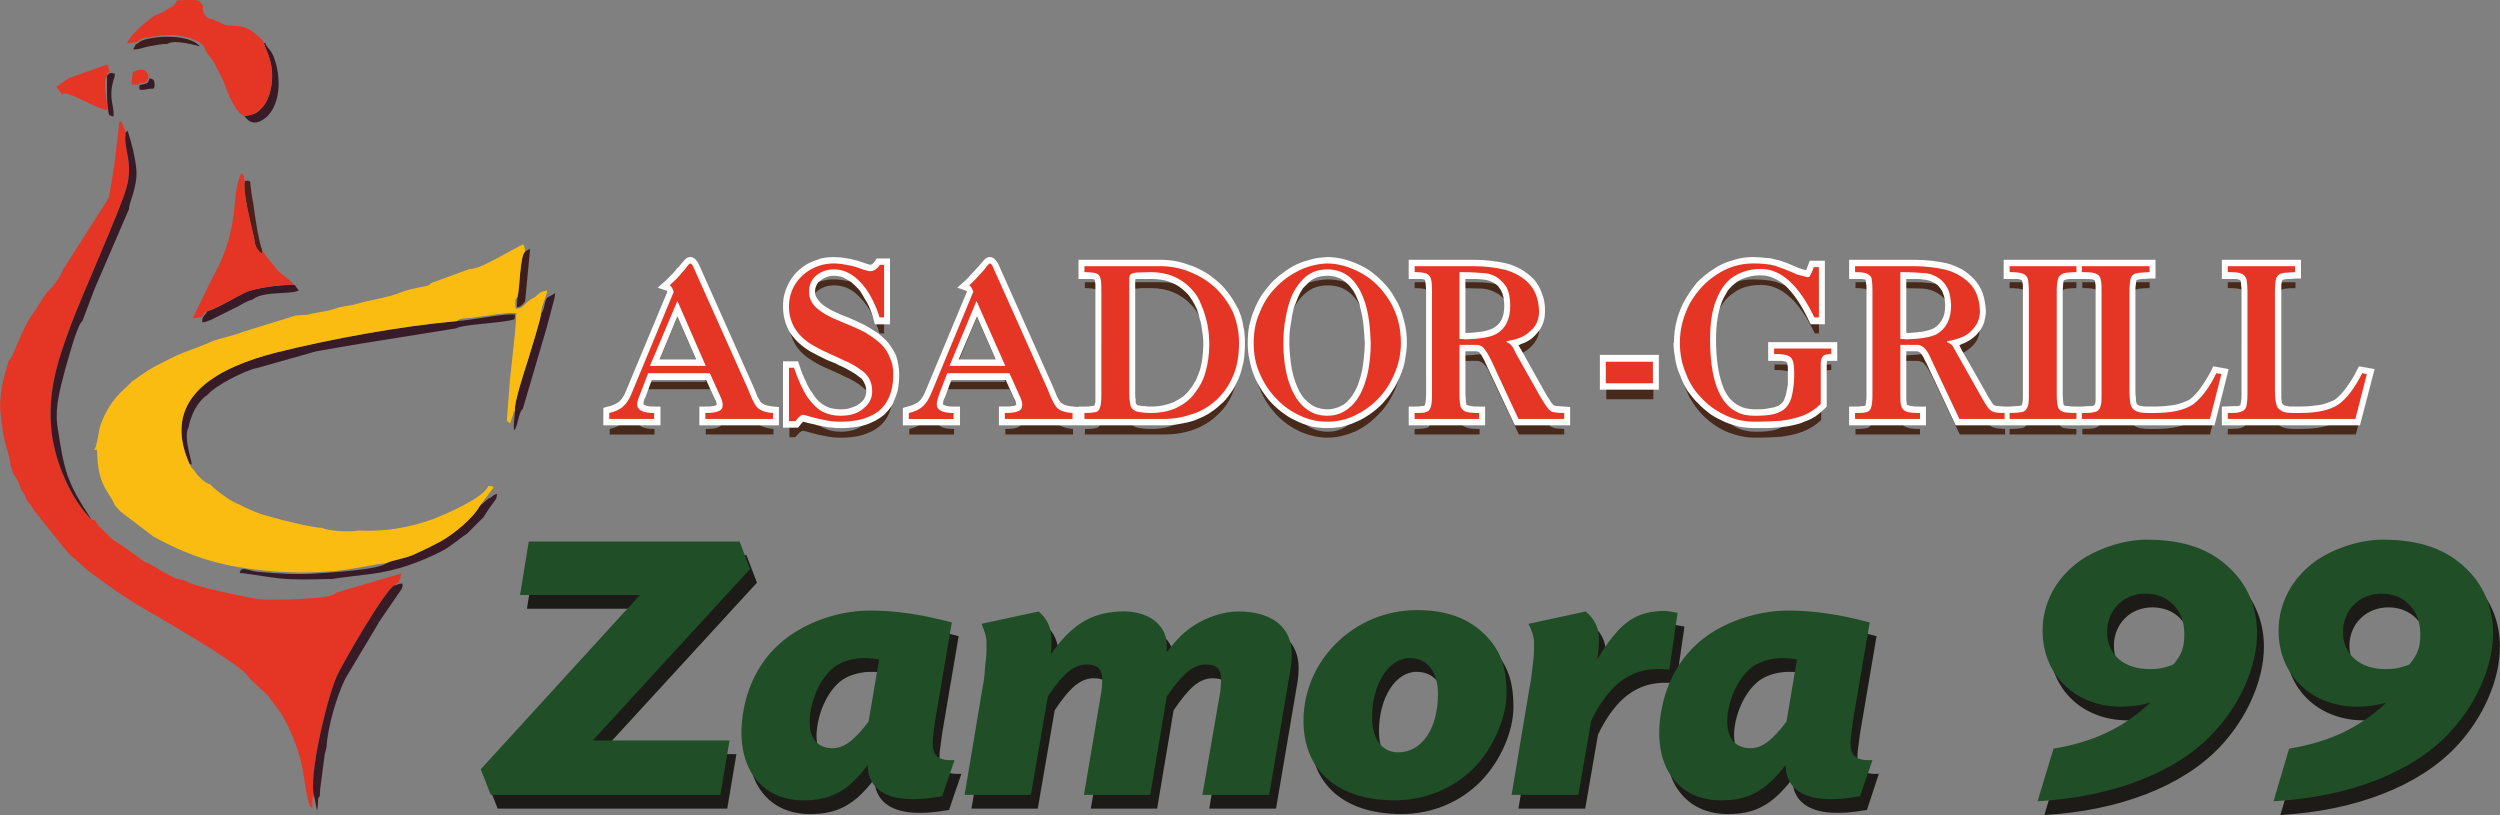
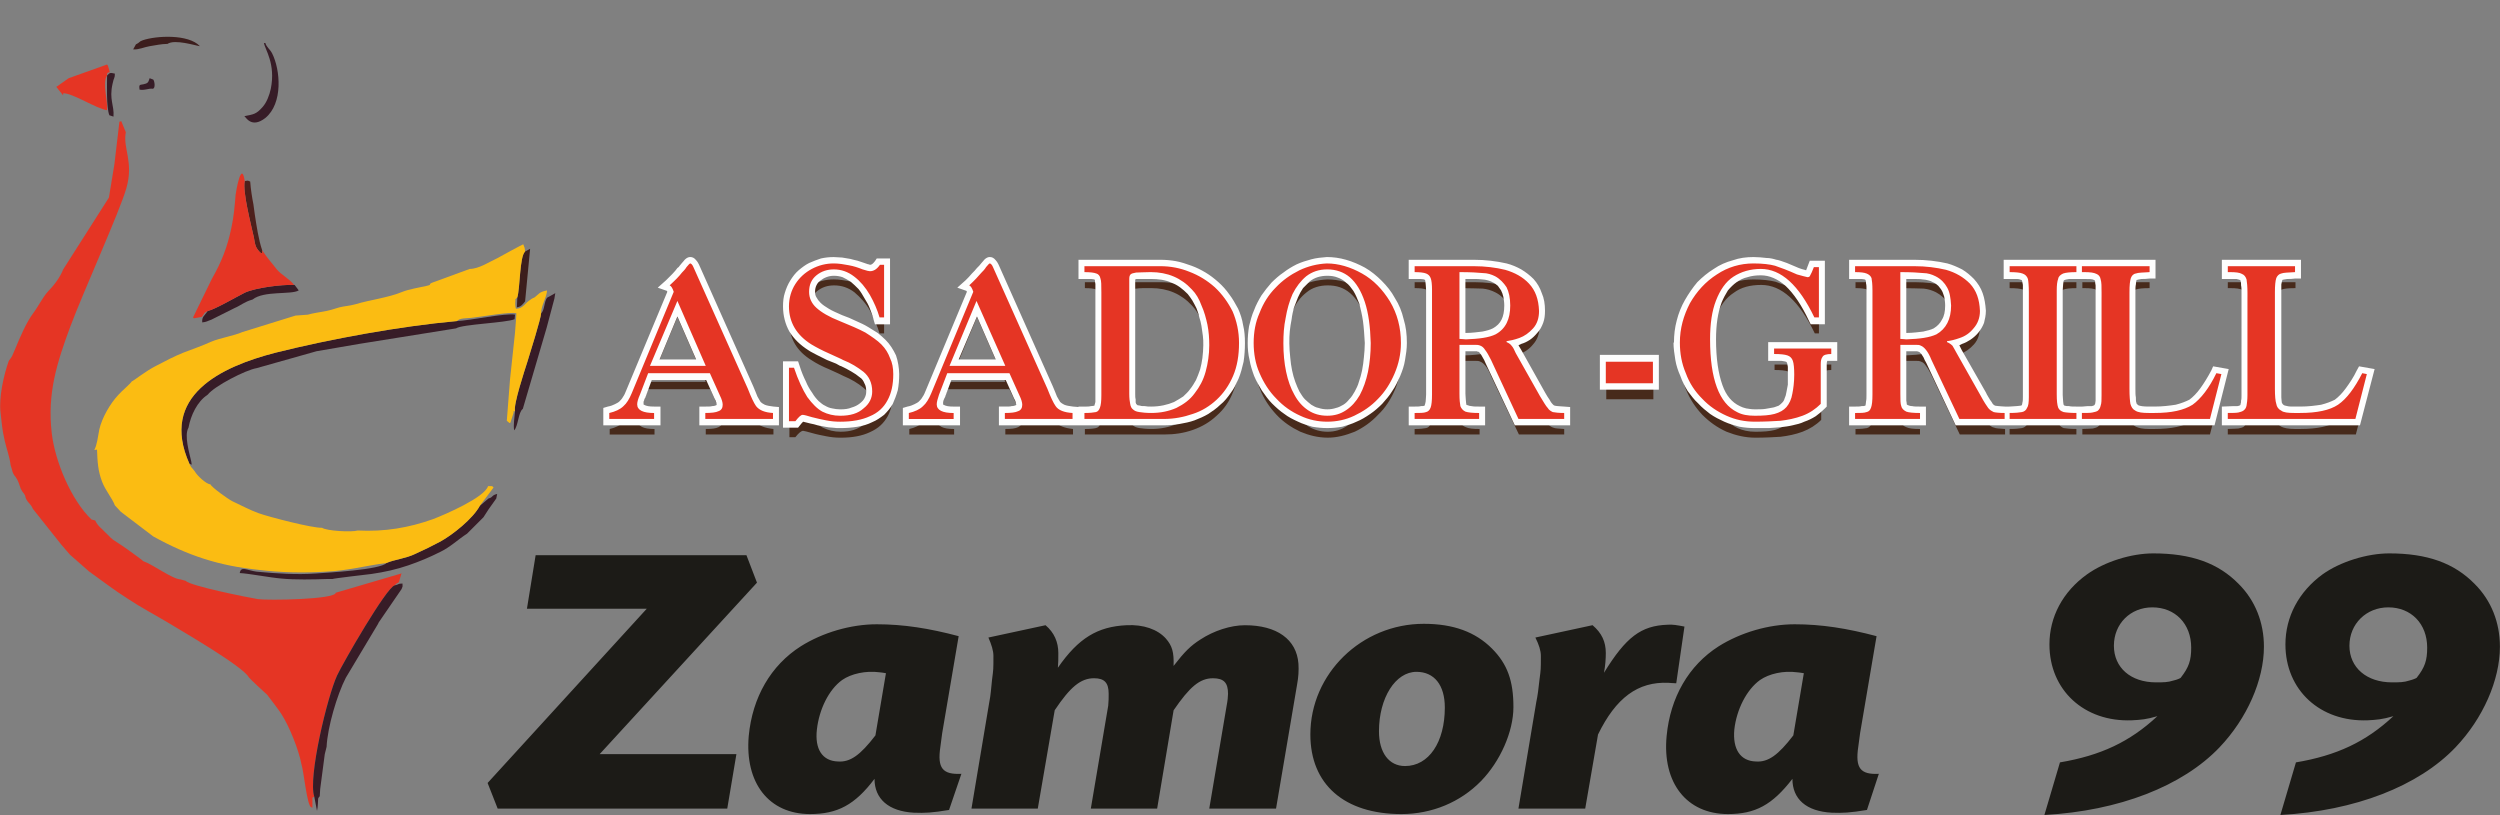
<svg xmlns="http://www.w3.org/2000/svg" version="1.1" id="Layer_1" x="0px" y="0px" width="176.629px" height="57.58px" viewBox="0 0 176.629 57.58" enable-background="new 0 0 176.629 57.58" xml:space="preserve">
  <rect x="0" y="0" width="176.629" height="57.58" fill="#808080" stroke="none" />
  <g id="Capa_x0020_1">
    <g id="_2467649120208">
      <path fill="#4D201C" d="M18.52,17.675c-0.259-0.775-0.388-1.68-0.518-2.521l-0.097-0.711c-0.097-0.484-0.193-1.099-0.227-1.616    c-0.226-0.097-0.161-0.064-0.388-0.032c-0.161,0.743,0.453,3.102,0.646,3.975c0.097,0.549,0.097,0.743,0.518,1.131    C18.552,17.804,18.52,18.03,18.52,17.675z" />
      <path fill="#3C1E1D" d="M37.099,21.293l0.355-3.716l-0.355,0.194c-0.388,0.323-0.355,2.618-0.549,3.231l-0.032,0.711    C36.808,21.681,36.938,21.488,37.099,21.293z" />
      <path fill="#3C1E1D" d="M11.832,3.102c0.517-0.355,2.003,0.129,2.294,0.162c-0.808-0.873-3.103-0.743-4.039-0.42    C9.796,2.94,9.892,3.005,9.602,3.134L9.408,3.49c0.388,0.032,0.775-0.162,1.163-0.226C10.991,3.199,11.411,3.102,11.832,3.102z" />
      <path fill="#E53524" d="M0.749,32.861c0.129,0.355,0.097,0.55,0.355,0.841c0.193,0.258,0.258,0.549,0.354,0.807    c0.13,0.26,0.065,0.13,0.227,0.355c0.162,0.227,0.064,0.194,0.162,0.389c0.161,0.322,0.29,0.291,0.484,0.711l2.003,2.52    l0.614,0.711l1.325,1.164c0.904,0.646,1.776,1.324,2.746,1.938c0.97,0.646,1.971,1.164,2.94,1.746    c1.002,0.613,5.202,3.037,5.622,3.813c0.032,0.064,1.131,1.098,1.293,1.228c0.129,0.161,0.937,1.228,1.001,1.356    c0.55,0.841,1.229,2.521,1.422,3.555c0.162,0.484,0.388,2.876,0.679,3.037l0.097,0.033v-0.711l0.13-0.064    c-0.453-1.357,0.937-7.109,1.615-8.563c0.388-0.841,3.49-6.236,4.071-6.366c0.194-0.226,0.129-0.097,0.291-0.226l0.193-0.646    l-0.032,0.032l-4.62,1.356c-0.032,0.485-4.814,0.55-5.493,0.453c-0.775-0.129-4.814-0.938-5.105-1.293l-0.355-0.097    c-0.614-0.032-1.971-1.066-2.649-1.292c-0.032-0.064-1.648-1.229-1.842-1.325c-0.484-0.291-0.452-0.355-0.84-0.711    c-0.259-0.291-0.518-0.42-0.711-0.841l-0.259-0.064c-1.454-1.389-2.585-4.135-2.812-6.106c-0.322-2.811,0.355-4.944,1.325-7.561    c0.84-2.262,3.522-8.208,3.942-9.726c0.549-1.874-0.259-2.843-0.032-3.974L8.568,8.563l-0.13,0.033L8.083,11.6l-0.388,2.359    l-3.23,5.073c-0.194,0.517-0.646,1.131-1.066,1.551c-0.388,0.42-0.711,1.098-1.034,1.519c-0.517,0.678-0.97,1.777-1.293,2.553    c-0.258,0.582-0.161,0.452-0.452,0.84c-0.355,1.002-0.711,2.585-0.581,3.651c0.097,0.808,0.097,1.131,0.29,1.971    C0.458,31.698,0.683,32.28,0.749,32.861z" />
      <path fill="#371C27" d="M13.383,32.765l0.161,0.064l-0.032-0.227c-0.129-0.581-0.517-1.842-0.193-2.391    c0.161-0.873,0.613-1.842,1.356-2.327c0.485-0.614,2.683-1.745,3.458-1.874l4.232-1.195l3.005-0.517L32.22,23.2    c0.42-0.291,3.521-0.388,4.136-0.646l0.032-0.323c-0.646-0.129-3.199,0.42-4.104,0.452c-3.975,0.355-8.918,1.26-12.796,2.229    C15.58,25.915,11.25,27.982,13.383,32.765z" />
-       <path fill="#371C27" d="M6.468,36.706c-1.81-2.714-1.938-3.489-2.424-6.688c-0.161-1.293,0.227-2.65,0.55-3.878    c0.161-0.549,0.872-3.264,1.228-3.458l0.646-1.712l0.194-0.517l2.455-5.687c-0.032-0.388,0.614-1.583,0.518-2.747    c-0.065-0.873-0.355-1.971-0.614-2.779L8.891,9.338c-0.227,1.131,0.581,2.1,0.032,3.974c-0.42,1.519-3.103,7.464-3.942,9.726    c-0.97,2.617-1.647,4.75-1.325,7.561C3.883,32.571,5.013,35.317,6.468,36.706z" />
      <path fill="#371C27" d="M22.204,56.288l0.193,1.002c0.032-0.162,0.064-0.355,0.064-0.518c0.032-0.42-0.032-0.323,0.13-0.518    l0.032-0.517l0.323-2.456l0.129-0.517c0.064-1.39,0.743-3.684,1.357-4.879l2.262-3.78l0.064-0.13l1.615-2.358    c0.098-0.259,0.065-0.098,0.065-0.389c-0.355,0-0.227,0.065-0.55,0.13c-0.581,0.13-3.684,5.525-4.071,6.366    C23.14,49.179,21.751,54.931,22.204,56.288z" />
      <path fill="#371C27" d="M23.14,40.907h0.355c0-0.032,2.456-0.323,2.747-0.355c0.904-0.129,1.776-0.323,2.617-0.613    c0.84-0.291,1.454-0.551,2.229-0.938c0.743-0.355,1.292-0.904,1.906-1.293l1.163-1.163l0.355-0.55l0.55-0.775l0.064-0.322    c-0.42,0.097-0.259,0.226-0.614,0.322L33.9,35.737c-0.484,0.904-1.906,2.035-2.778,2.52c-0.614,0.324-1.195,0.615-1.777,0.873    c-0.646,0.323-1.551,0.42-2.035,0.646c-0.453,0.484-4.137,0.678-5.009,0.743c-1.325,0.097-2.812,0-4.168-0.13    c-0.711-0.096-1.099-0.42-1.196,0.098c0.646,0.032,2.133,0.322,2.94,0.388C20.879,40.972,22.106,40.939,23.14,40.907z" />
      <path fill="#371C27" d="M36.938,28.887l1.68-5.719l0.55-2.068l0.064-0.388l-0.582,0.323c-0.226,0.323-0.161,0.873-0.42,1.099    c0,0.323-0.808,2.908-0.969,3.425c-0.194,0.614-1.002,3.037-0.873,3.489c-0.032,0.453-0.129,0.937-0.064,1.357    C36.615,30.114,36.615,29.113,36.938,28.887z" />
      <path fill="#371C27" d="M14.933,22.586l0.775-0.388l0.84-0.42c0.518-0.226,0.711-0.452,1.293-0.614    c0.808-0.646,2.746-0.323,3.264-0.646l-0.291-0.388h-0.032c-0.905-0.032-2.715,0.194-3.49,0.549    c-0.581,0.291-2.132,1.196-2.617,1.292c-0.226,0.355-0.42,0.388-0.388,0.808C14.61,22.748,14.642,22.683,14.933,22.586z" />
      <path fill="#371C27" d="M18.746,3.038h-0.097c0.064,0.452,0.84,1.454,0.484,3.231c-0.097,0.452-0.29,0.969-0.581,1.292    C18.1,8.078,17.906,8.078,17.26,8.208c0.098,0.032,0.485,0.904,1.486,0.129c1.261-1.034,1.066-3.393,0.485-4.556    C19.069,3.458,18.844,3.36,18.746,3.038z" />
      <path fill="#371C27" d="M7.566,5.332c0,0.582-0.064,2.262,0.161,2.811L8.018,8.24c0.064-0.808-0.323-1.196-0.064-2.327    c0.097-0.485,0.162-0.355,0.162-0.711C7.793,5.138,7.793,5.105,7.566,5.332z" />
      <path fill="#371C27" d="M10.798,6.269c0.193-0.032,0.129-0.517,0.032-0.646l-0.259-0.097c-0.064,0.162-0.064,0.323-0.291,0.388    c-0.388,0.129-0.484-0.032-0.42,0.42C10.28,6.398,10.442,6.236,10.798,6.269z" />
-       <path fill="#E53524" d="M9.699,2.973c0.226-0.162,0.193-0.258,0.549-0.291c0.679-0.129,1.486-0.259,2.165-0.194    c0.614,0.065,2.004,0.355,2.101,1.066c0.161,0.355,0.452,0.517,0.711,1.066c0.226,0.517,0.355,0.582,0.613,1.26    c0.194,0.549,0.809,2.132,1.422,2.327c0.646-0.129,0.841-0.129,1.293-0.646c0.291-0.323,0.484-0.84,0.581-1.292    c0.355-1.777-0.42-2.779-0.484-3.231c-0.097-0.291-0.775-0.808-1.066-0.97c-0.679-0.355-1.066-0.162-1.712-0.323l-0.873-0.388    c-0.388,0.032-0.775-0.484-0.646-0.937c-0.322-0.323,0.065-0.517-1.842-0.388c-0.42,0.711-0.226,0.259-0.872,0.743    c-0.355,0.226-0.646,0.226-1.066,0.582C10.183,1.648,9.085,2.585,8.988,3.07L9.699,2.973z" />
      <path fill="#E53524" d="M14.255,22.392c0.194-0.226,0.13-0.291,0.42-0.42c0.485-0.097,2.036-1.001,2.617-1.292    c0.775-0.355,2.585-0.582,3.49-0.549c-0.323-0.42-0.938-0.743-1.228-1.099c-0.389-0.517-0.614-0.711-1.034-1.357    c0,0.355,0.032,0.129-0.064,0.226c-0.421-0.388-0.421-0.582-0.518-1.131c-0.193-0.873-0.808-3.231-0.646-3.975    c-0.226-1.519-0.613,0.679-0.646,0.97c-0.065,0.808-0.13,1.551-0.291,2.294c-0.291,1.422-0.711,2.456-1.39,3.651l-1.325,2.714    l0.065,0.064L14.255,22.392z" />
      <path fill="#E53524" d="M4.497,6.786C4.432,6.721,4.465,6.753,4.465,6.592C5.11,6.559,6.823,7.69,7.566,7.787    c0.064-0.614-0.355-1.938,0-2.456c0-0.194,0-0.194,0.194-0.226l-0.13-0.453L7.566,4.556L4.852,5.525L3.979,6.139L4.497,6.786z" />
-       <path fill="#E53524" d="M9.796,5.978c0.129-0.194,0.259-0.064,0.484-0.162c0.162-0.064,0.162-0.258,0.227-0.42    C10.312,4.75,9.892,4.879,9.408,5.073C9.344,5.299,9.279,5.751,9.311,5.978H9.796z" />
      <path fill="#FBBC12" d="M8.116,35.705l0.42,0.452l2.294,1.744c2.456,1.357,4.62,2.068,7.432,2.359    c1.551,0.193,3.167,0.227,4.75,0.129c1.551-0.064,2.778-0.42,4.298-0.613c0.484-0.227,1.389-0.323,2.035-0.646    c0.582-0.258,1.163-0.549,1.777-0.873c0.872-0.484,2.294-1.615,2.778-2.52l0.97-1.293l-0.097-0.097h-0.291    c-0.259,0.808-3.037,2.003-3.878,2.327c-1.712,0.613-3.425,0.904-5.331,0.807c-0.42,0.13-2.197,0.033-2.521-0.193    c-0.679,0.032-3.78-0.775-4.491-1.033c-0.549-0.195-1.292-0.582-1.842-0.841c-0.323-0.161-1.486-1.001-1.551-1.196    c-0.291,0-0.97-0.646-1.099-0.904c-0.162-0.227-0.291-0.291-0.388-0.549c-2.133-4.782,2.197-6.85,6.106-7.852    c3.878-0.969,8.821-1.874,12.796-2.229c0.194-0.226,0.711-0.194,1.002-0.226c0.679-0.065,2.778-0.453,3.198-0.323l-0.032,0.517    l-0.064,0.84l-0.355,3.328l-0.226,2.909l0.193,0.161l0.064-0.032l0.227-0.711c-0.032-0.129-0.032-0.064,0.097-0.097    c-0.129-0.452,0.679-2.875,0.873-3.489c0.161-0.517,0.969-3.102,0.969-3.425c0-0.582,0.388-1.066,0.42-1.616    c-0.549,0.097-0.581,0.259-0.872,0.485c-0.064,0.032-0.227,0.097-0.291,0.162c-0.388,0.226-0.517,0.646-1.034,0.646    c-0.064-0.194-0.064-0.42-0.032-0.614c0,0-0.129,0.064,0.13-0.194c0.193-0.614,0.161-2.908,0.549-3.231l-0.032-0.258l-0.097-0.259    c-0.032,0-1.584,0.84-1.81,0.97C34.611,18.482,33.836,19,33.189,19l-2.649,0.969c-0.323,0.129,0.032,0.129-0.388,0.226    c-0.452,0.097-1.324,0.259-1.712,0.42c-1.002,0.42-2.359,0.582-3.296,0.873c-0.453,0.129-0.775,0.129-1.163,0.226    c-0.291,0.097-0.841,0.258-1.099,0.291c-0.355,0.065-0.809,0.129-1.132,0.227l-0.872,0.064l-3.748,1.163    c-0.582,0.259-1.583,0.42-2.197,0.679c-0.646,0.291-1.293,0.517-1.971,0.775c-0.646,0.259-1.325,0.614-1.939,0.937    c-0.711,0.355-1.551,1.034-1.712,1.099c-0.13,0.194-0.711,0.679-0.938,0.937c-0.581,0.614-1.163,1.616-1.356,2.456    c-0.098,0.518-0.162,1.1-0.355,1.454l0.193-0.032c0.032,0.873,0.064,1.486,0.355,2.262C7.437,34.639,7.922,35.188,8.116,35.705z" />
    </g>
    <path fill="#472A1B" d="M47.601,21.746c-0.065-0.291-0.162-0.453-0.259-0.485c0.355-0.323,0.646-0.614,0.872-0.872   c0.097-0.097,0.194-0.227,0.323-0.388s0.194-0.258,0.259-0.258s0.129,0.097,0.193,0.258l3.846,8.595   c0.258,0.582,0.452,1.002,0.581,1.228c0.227,0.259,0.614,0.42,1.229,0.484v0.388h-4.782v-0.388c0.42,0,0.711-0.032,0.904-0.129   c0.194-0.097,0.291-0.227,0.291-0.452c0-0.162-0.064-0.389-0.162-0.646l-0.71-1.583h-4.395l-0.582,1.519   c-0.097,0.292-0.161,0.517-0.161,0.647c0,0.451,0.388,0.646,1.195,0.646v0.388h-3.167v-0.388c0.42-0.097,0.743-0.259,0.97-0.484   s0.452-0.517,0.614-0.905L47.601,21.746z M49.863,26.98l-2.004-4.588l-1.906,4.588H49.863z M62.141,23.556   c-0.161-0.549-0.388-1.066-0.679-1.616c-0.291-0.517-0.679-0.937-1.099-1.292c-0.42-0.323-0.904-0.485-1.422-0.485   c-0.484,0-0.872,0.129-1.228,0.42c-0.355,0.291-0.517,0.678-0.517,1.163c0,0.42,0.161,0.808,0.517,1.131s0.904,0.614,1.647,0.937   c0.711,0.259,1.293,0.549,1.777,0.808c0.485,0.291,0.873,0.55,1.131,0.84c0.291,0.291,0.518,0.614,0.646,0.969   c0.129,0.323,0.194,0.711,0.194,1.131c0,0.743-0.13,1.357-0.388,1.841c-0.291,0.518-0.679,0.873-1.261,1.131   c-0.549,0.26-1.228,0.389-2.067,0.389c-0.355,0-0.679-0.033-1.002-0.098s-0.679-0.129-1.002-0.226   c-0.355-0.097-0.581-0.161-0.646-0.161c-0.129,0-0.323,0.161-0.549,0.451h-0.42v-3.78h0.323c0.29,0.873,0.613,1.551,0.969,2.068   c0.323,0.485,0.679,0.841,1.066,1.034s0.808,0.291,1.261,0.291c0.678,0,1.228-0.162,1.647-0.518   c0.388-0.322,0.614-0.743,0.614-1.228c-0.032-0.582-0.227-1.034-0.646-1.357c-0.388-0.323-0.872-0.614-1.422-0.84   c-0.129-0.064-0.452-0.226-0.97-0.453c-0.549-0.226-0.969-0.452-1.26-0.646c-1.066-0.646-1.583-1.551-1.583-2.682   c0-0.614,0.129-1.131,0.42-1.583c0.291-0.485,0.679-0.84,1.163-1.066c0.484-0.258,1.002-0.388,1.551-0.388   c0.388,0,0.743,0.064,1.099,0.129c0.323,0.064,0.646,0.162,0.938,0.258c0.291,0.129,0.484,0.162,0.549,0.162   c0.259,0,0.485-0.129,0.679-0.453h0.291v3.716H62.141z M68.765,21.746c-0.064-0.291-0.162-0.453-0.259-0.485   c0.355-0.323,0.646-0.614,0.84-0.872c0.13-0.097,0.227-0.227,0.355-0.388c0.13-0.162,0.194-0.258,0.259-0.258   s0.13,0.097,0.194,0.258L74,28.596c0.227,0.582,0.452,1.002,0.582,1.228c0.226,0.259,0.613,0.42,1.228,0.484v0.388h-4.782v-0.388   c0.42,0,0.711-0.032,0.905-0.129c0.193-0.097,0.29-0.227,0.29-0.452c0-0.162-0.064-0.389-0.161-0.646l-0.743-1.583h-4.362   l-0.582,1.519c-0.097,0.292-0.161,0.517-0.161,0.647c0,0.451,0.388,0.646,1.195,0.646v0.388h-3.166v-0.388   c0.42-0.097,0.743-0.259,0.969-0.484c0.227-0.226,0.453-0.517,0.614-0.905L68.765,21.746z M71.027,26.98l-2.003-4.588l-1.907,4.588   H71.027z M77.845,21.746c0-0.453-0.033-0.775-0.065-0.969c-0.064-0.162-0.161-0.291-0.323-0.323   c-0.161-0.064-0.42-0.097-0.808-0.097v-0.42h5.364c0.679,0,1.357,0.129,2.035,0.388c0.679,0.259,1.261,0.614,1.777,1.099   c0.55,0.485,0.97,1.034,1.261,1.712c0.322,0.679,0.484,1.422,0.484,2.229c0,0.873-0.162,1.648-0.452,2.327   c-0.259,0.679-0.646,1.228-1.163,1.681c-0.485,0.452-1.034,0.775-1.681,1.002c-0.646,0.226-1.293,0.322-2.036,0.322h-5.59v-0.388   c0.388,0,0.646-0.032,0.775-0.064c0.162-0.032,0.259-0.13,0.323-0.323c0.064-0.162,0.098-0.452,0.098-0.873V21.746z M79.816,20.841   v8.11c0,0.323,0,0.549,0.032,0.711c0.032,0.161,0.097,0.29,0.193,0.387c0.098,0.098,0.259,0.162,0.453,0.194   c0.226,0.032,0.484,0.064,0.872,0.064c0.646,0,1.26-0.129,1.777-0.355c0.517-0.259,0.937-0.614,1.292-1.034   c0.355-0.453,0.614-0.97,0.776-1.551c0.161-0.582,0.258-1.195,0.258-1.842c0-0.484-0.064-0.969-0.129-1.454   c-0.097-0.485-0.227-0.938-0.42-1.357c-0.194-0.452-0.42-0.84-0.711-1.131c-0.743-0.808-1.713-1.228-2.876-1.228   c-0.517,0-0.84,0-1.034,0.033c-0.193,0-0.323,0.064-0.388,0.129C79.848,20.583,79.816,20.68,79.816,20.841z M96.844,25.365   c0-1.163-0.161-2.132-0.42-2.908c-0.227-0.808-0.582-1.357-1.034-1.745s-0.97-0.549-1.583-0.549c-0.582,0-1.099,0.162-1.486,0.485   c-0.42,0.323-0.743,0.743-0.97,1.26c-0.226,0.517-0.42,1.099-0.517,1.68c-0.098,0.614-0.162,1.195-0.162,1.777   c0.032,0.743,0.098,1.422,0.227,2.036c0.129,0.614,0.323,1.163,0.549,1.615c0.259,0.485,0.582,0.84,0.97,1.098   c0.42,0.26,0.872,0.389,1.39,0.389c0.484,0,0.937-0.129,1.324-0.389c0.388-0.258,0.711-0.613,0.97-1.098   c0.259-0.452,0.452-1.001,0.582-1.615C96.78,26.754,96.844,26.076,96.844,25.365z M88.605,25.365c0-0.775,0.129-1.486,0.388-2.165   c0.291-0.646,0.679-1.26,1.163-1.745c0.484-0.517,1.034-0.937,1.647-1.228c0.614-0.291,1.293-0.453,1.972-0.485   c0.84,0,1.647,0.226,2.455,0.711c0.809,0.452,1.486,1.131,2.004,1.971c0.484,0.872,0.743,1.841,0.743,2.94   c0,0.743-0.13,1.487-0.42,2.165c-0.291,0.679-0.679,1.292-1.196,1.778c-0.484,0.517-1.033,0.904-1.647,1.195   c-0.646,0.258-1.26,0.42-1.906,0.42c-0.679,0-1.325-0.162-1.938-0.42c-0.614-0.291-1.196-0.679-1.681-1.195   c-0.484-0.518-0.904-1.131-1.163-1.81C88.734,26.819,88.605,26.108,88.605,25.365z M101.175,21.584   c0-0.355-0.032-0.646-0.064-0.808c-0.065-0.162-0.194-0.291-0.355-0.323c-0.162-0.064-0.421-0.097-0.809-0.097v-0.42h4.201   c0.808,0,1.551,0.097,2.229,0.258c0.679,0.194,1.228,0.517,1.68,0.97c0.453,0.484,0.679,1.099,0.711,1.938   c0,0.485-0.161,0.905-0.452,1.228c-0.259,0.323-0.581,0.549-0.969,0.679c-0.355,0.129-0.646,0.194-0.905,0.226V25.3   c0.161,0.064,0.291,0.162,0.388,0.259c0.064,0.097,0.162,0.291,0.291,0.517l1.713,3.038c0.226,0.42,0.42,0.679,0.517,0.84   c0.129,0.13,0.259,0.227,0.388,0.259c0.129,0.064,0.388,0.064,0.775,0.097v0.388h-3.199l-1.971-4.136   c-0.129-0.323-0.259-0.549-0.388-0.711s-0.259-0.258-0.355-0.291c-0.097-0.065-0.227-0.065-0.388-0.065h-0.259h-0.808v3.458   c0,0.42,0.032,0.711,0.064,0.873s0.162,0.29,0.355,0.355c0.194,0.097,0.518,0.129,0.97,0.129v0.388h-4.589v-0.388   c0.388,0,0.646-0.032,0.809-0.064c0.161-0.032,0.258-0.13,0.323-0.323c0.064-0.162,0.097-0.484,0.097-0.905V21.584z    M103.145,20.356v4.718c0.194,0,0.323,0.032,0.42,0.032c0.97-0.032,1.648-0.162,2.133-0.355c0.679-0.388,1.034-1.066,1.034-2.036   c-0.032-0.549-0.097-0.969-0.291-1.292c-0.161-0.323-0.42-0.582-0.808-0.775c-0.259-0.129-0.55-0.226-0.873-0.258   C104.438,20.389,103.888,20.356,103.145,20.356z M116.813,28.208h-3.328V26.69h3.328V28.208z M128.51,23.556h-0.291   c-1.099-2.294-2.358-3.425-3.78-3.425c-0.775,0-1.422,0.162-1.938,0.549c-0.55,0.355-0.97,0.905-1.261,1.68   c-0.259,0.743-0.42,1.648-0.42,2.747c0,2.811,0.646,4.523,1.938,5.138c0.355,0.161,0.775,0.259,1.261,0.259   c0.549,0,1.034-0.033,1.389-0.129c0.355-0.098,0.614-0.26,0.841-0.485c0.193-0.226,0.323-0.55,0.42-0.969   c0.064-0.323,0.097-0.775,0.097-1.325c0-0.453-0.032-0.808-0.097-0.97c-0.064-0.194-0.194-0.323-0.355-0.388   c-0.194-0.064-0.517-0.097-0.938-0.097v-0.388h4.007v0.388c-0.323,0-0.517,0.064-0.613,0.194c-0.065,0.129-0.098,0.291-0.098,0.517   v2.812c-0.355,0.355-0.808,0.646-1.324,0.84c-0.518,0.193-1.034,0.291-1.551,0.355c-0.518,0.031-1.099,0.064-1.777,0.064   c-0.711,0-1.39-0.162-2.036-0.42c-0.646-0.291-1.195-0.679-1.712-1.195c-0.485-0.518-0.873-1.099-1.164-1.81   c-0.258-0.679-0.42-1.39-0.42-2.165c0.032-1.001,0.259-1.906,0.743-2.779c0.452-0.84,1.099-1.519,1.874-2.036   c0.809-0.517,1.648-0.775,2.585-0.775c0.646,0,1.164,0.064,1.552,0.162c0.388,0.129,0.904,0.323,1.551,0.614   c0.323,0.097,0.581,0.162,0.743,0.194c0.064,0,0.129-0.064,0.193-0.129c0.032-0.097,0.13-0.291,0.227-0.582h0.355V23.556z    M132.323,21.584c0-0.355-0.032-0.646-0.097-0.808c-0.064-0.162-0.161-0.291-0.323-0.323c-0.161-0.064-0.452-0.097-0.808-0.097   v-0.42h4.168c0.808,0,1.583,0.097,2.262,0.258c0.646,0.194,1.229,0.517,1.681,0.97c0.42,0.484,0.679,1.099,0.679,1.938   c0,0.485-0.13,0.905-0.42,1.228c-0.291,0.323-0.614,0.549-0.97,0.679c-0.355,0.129-0.679,0.194-0.905,0.226V25.3   c0.162,0.064,0.291,0.162,0.355,0.259c0.098,0.097,0.194,0.291,0.323,0.517l1.681,3.038c0.259,0.42,0.42,0.679,0.549,0.84   c0.098,0.13,0.227,0.227,0.388,0.259c0.13,0.064,0.388,0.064,0.776,0.097v0.388h-3.199l-1.971-4.136   c-0.162-0.323-0.291-0.549-0.421-0.711c-0.097-0.162-0.226-0.258-0.323-0.291c-0.129-0.065-0.258-0.065-0.388-0.065h-0.258h-0.841   v3.458c0,0.42,0.033,0.711,0.065,0.873c0.064,0.161,0.161,0.29,0.355,0.355c0.193,0.097,0.517,0.129,0.969,0.129v0.388h-4.556   v-0.388c0.388,0,0.646-0.032,0.808-0.064c0.129-0.032,0.259-0.13,0.323-0.323c0.064-0.162,0.097-0.484,0.097-0.905V21.584z    M134.261,20.356v4.718c0.227,0,0.355,0.032,0.453,0.032c0.937-0.032,1.647-0.162,2.1-0.355c0.711-0.388,1.034-1.066,1.034-2.036   c0-0.549-0.097-0.969-0.259-1.292c-0.161-0.323-0.452-0.582-0.808-0.775c-0.258-0.129-0.549-0.226-0.872-0.258   C135.587,20.389,135.038,20.356,134.261,20.356z M145.345,29.016c0,0.42,0.032,0.711,0.097,0.873   c0.064,0.194,0.193,0.291,0.355,0.355c0.193,0.032,0.484,0.064,0.904,0.064v0.388h-4.718v-0.388c0.421,0,0.711-0.032,0.873-0.064   c0.161-0.032,0.291-0.13,0.388-0.291c0.064-0.161,0.129-0.42,0.129-0.775v-7.399c0-0.452-0.032-0.775-0.097-0.969   c-0.032-0.162-0.162-0.291-0.355-0.355c-0.194-0.064-0.484-0.097-0.938-0.097v-0.42h4.718v0.42c-0.42,0-0.743,0.033-0.904,0.097   c-0.194,0.064-0.323,0.194-0.388,0.355c-0.032,0.194-0.064,0.452-0.064,0.84V29.016z M148.511,22.134v-0.323   c0-0.42-0.032-0.743-0.064-0.937s-0.162-0.323-0.323-0.388c-0.161-0.097-0.452-0.129-0.84-0.129h-0.162v-0.42h4.75v0.42   c-0.484,0-0.808,0.033-0.969,0.097c-0.162,0.032-0.291,0.162-0.355,0.323c-0.065,0.194-0.098,0.517-0.098,1.001v6.818   c0,0.485,0.032,0.873,0.098,1.067c0.032,0.226,0.161,0.387,0.355,0.484c0.193,0.097,0.484,0.161,0.904,0.161h0.42   c1.195,0,2.101-0.194,2.682-0.581c0.614-0.42,1.164-1.164,1.713-2.23l0.323,0.064l-0.808,3.134h-9.016v-0.388   c0.355,0,0.582-0.032,0.743-0.032c0.13-0.032,0.259-0.064,0.355-0.129c0.13-0.098,0.194-0.194,0.227-0.355   c0.032-0.162,0.064-0.42,0.064-0.744V22.134z M158.787,22.134v-0.323c0-0.42,0-0.743-0.064-0.937   c-0.032-0.194-0.13-0.323-0.291-0.388c-0.194-0.097-0.452-0.129-0.84-0.129h-0.194v-0.42h4.782v0.42   c-0.484,0-0.808,0.033-0.969,0.097c-0.162,0.032-0.291,0.162-0.355,0.323c-0.065,0.194-0.098,0.517-0.098,1.001v6.818   c0,0.485,0.032,0.873,0.064,1.067c0.065,0.226,0.162,0.387,0.355,0.484c0.194,0.097,0.518,0.161,0.938,0.161h0.42   c1.195,0,2.068-0.194,2.682-0.581c0.582-0.42,1.164-1.164,1.681-2.23l0.355,0.064l-0.808,3.134h-9.048v-0.388   c0.355,0,0.614-0.032,0.743-0.032c0.162-0.032,0.291-0.064,0.388-0.129c0.098-0.098,0.162-0.194,0.227-0.355   c0.032-0.162,0.032-0.42,0.032-0.744V22.134z" />
    <g id="_2467649128048">
      <path fill="#1C1B17" d="M37.843,39.228l-0.614,3.779h8.466L34.45,55.318l0.711,1.81h16.221l0.646-3.846h-9.662l11.115-12.117    l-0.743-1.938H37.843z M67.731,44.946c-2.067-0.549-3.877-0.84-5.784-0.84c-1.842,0-3.813,0.581-5.363,1.551    c-2.133,1.357-3.425,3.619-3.684,6.333c-0.291,3.328,1.422,5.525,4.33,5.525c1.938,0,3.166-0.646,4.556-2.488    c0,1.422,1.002,2.294,2.779,2.392c0.775,0.031,1.324,0,2.487-0.194l0.873-2.553c-1.325,0.065-1.713-0.388-1.486-1.906l0.129-0.97    L67.731,44.946z M61.85,51.958c-1.066,1.389-1.777,1.906-2.649,1.842c-1.099-0.033-1.647-0.873-1.486-2.262    c0.161-1.422,0.84-2.812,1.777-3.49c0.646-0.452,1.68-0.678,2.649-0.549c0.097,0,0.227,0.032,0.452,0.064L61.85,51.958z     M69.832,45.043c0.226,0.517,0.355,0.937,0.355,1.292c0,0.971,0,0.938-0.097,1.681c-0.065,0.614-0.098,1.132-0.194,1.583    l-1.26,7.529h4.685l1.196-6.947c1.098-1.648,1.842-2.262,2.778-2.262c0.743,0,1.034,0.322,1.034,1.099c0,0.259,0,0.55-0.032,0.84    l-1.229,7.271h4.686l1.163-6.947c1.131-1.648,1.842-2.262,2.779-2.262c0.775,0,1.066,0.322,1.066,1.099    c0,0.161-0.032,0.517-0.098,0.84l-1.228,7.271h4.718l1.486-8.757c0.097-0.517,0.129-1.001,0.097-1.486    c-0.129-1.712-1.519-2.714-3.78-2.714c-1.002,0-2.197,0.388-3.135,1.002c-0.71,0.451-1.131,0.872-1.906,1.873    c0.032-0.969-0.097-1.422-0.549-1.938c-0.582-0.646-1.583-1.002-2.779-0.938c-2.035,0.097-3.393,0.904-4.847,3.005    c0.032-0.421,0.032-0.517,0.032-1.034c0-0.775-0.291-1.454-0.904-1.971L69.832,45.043z M100.593,44.073    c-4.395,0-8.014,3.522-8.014,7.82c0,3.521,2.392,5.622,6.431,5.622c2.165,0,4.168-0.841,5.622-2.327    c1.357-1.389,2.294-3.489,2.294-5.234c0-1.842-0.42-3.037-1.519-4.136C104.244,44.655,102.693,44.073,100.593,44.073z     M100.076,47.466c1.26,0,2.003,0.938,2.003,2.521c0,2.455-1.131,4.135-2.811,4.135c-1.131,0-1.842-0.937-1.842-2.455    C97.427,49.308,98.59,47.466,100.076,47.466z M119.01,44.268c-0.517-0.097-0.84-0.161-1.195-0.13    c-1.874,0.065-2.94,0.873-4.491,3.394c0.097-0.517,0.129-1.002,0.129-1.39c0-0.808-0.291-1.422-0.937-1.971l-4.039,0.872    c0.258,0.517,0.388,0.937,0.388,1.292c0,0.971,0,0.938-0.098,1.681c-0.064,0.614-0.129,1.132-0.226,1.583l-1.261,7.529h4.718    l0.905-5.234c1.26-2.586,2.811-3.748,4.976-3.652c0.129,0,0.291,0.033,0.55,0.033L119.01,44.268z M132.582,44.946    c-2.068-0.549-3.878-0.84-5.784-0.84c-1.842,0-3.813,0.581-5.363,1.551c-2.133,1.357-3.426,3.619-3.684,6.333    c-0.323,3.328,1.422,5.525,4.329,5.525c1.939,0,3.135-0.646,4.557-2.488c0,1.422,0.969,2.294,2.778,2.392    c0.743,0.031,1.325,0,2.488-0.194l0.84-2.553c-1.292,0.065-1.68-0.388-1.454-1.906l0.13-0.97L132.582,44.946z M126.701,51.958    c-1.066,1.389-1.777,1.906-2.649,1.842c-1.099-0.033-1.648-0.873-1.519-2.262c0.161-1.422,0.872-2.812,1.81-3.49    c0.646-0.452,1.68-0.678,2.617-0.549c0.097,0,0.258,0.032,0.484,0.064L126.701,51.958z M144.44,57.58    c5.267-0.29,9.759-2.036,12.376-4.782c1.938-2.035,3.134-4.75,3.134-7.108c0-1.713-0.614-3.264-1.777-4.427    c-1.454-1.486-3.36-2.165-6.042-2.165c-1.551,0-3.425,0.581-4.686,1.486c-1.712,1.228-2.649,3.005-2.649,4.944    c0,3.23,2.456,5.492,5.816,5.363c0.646-0.032,1.034-0.064,1.81-0.291c-1.939,1.81-4.007,2.779-6.883,3.264L144.44,57.58z     M154.069,47.887c-0.032,0.032-0.226,0.129-0.517,0.194c-0.388,0.129-0.711,0.129-1.229,0.129c-1.776,0-2.973-1.034-2.973-2.586    c0-1.551,1.164-2.713,2.715-2.713c1.615,0,2.746,1.162,2.746,2.843C154.812,46.659,154.651,47.144,154.069,47.887z M161.113,57.58    c5.268-0.29,9.759-2.036,12.376-4.782c1.938-2.035,3.134-4.75,3.134-7.108c0-1.713-0.613-3.264-1.777-4.427    c-1.453-1.486-3.36-2.165-6.042-2.165c-1.551,0-3.457,0.581-4.718,1.486c-1.68,1.228-2.617,3.005-2.617,4.944    c0,3.23,2.456,5.492,5.816,5.363c0.614-0.032,1.034-0.064,1.81-0.291c-1.938,1.81-4.007,2.779-6.883,3.264L161.113,57.58z     M170.742,47.887c-0.032,0.032-0.258,0.129-0.517,0.194c-0.388,0.129-0.711,0.129-1.228,0.129c-1.777,0-3.006-1.034-3.006-2.586    c0-1.551,1.196-2.713,2.747-2.713c1.615,0,2.746,1.162,2.746,2.843C171.485,46.659,171.324,47.144,170.742,47.887z" />
-       <path fill="#1F4E27" d="M37.358,38.257l-0.614,3.781h8.466L33.966,54.349l0.711,1.811h16.22l0.646-3.846h-9.661l11.115-12.117    l-0.743-1.939H37.358z M67.247,43.977c-2.068-0.55-3.878-0.84-5.784-0.84c-1.842,0-3.813,0.581-5.331,1.551    c-2.165,1.357-3.458,3.619-3.716,6.333c-0.291,3.328,1.421,5.525,4.361,5.525c1.939,0,3.135-0.646,4.524-2.488    c0,1.422,1.001,2.295,2.778,2.392c0.775,0.032,1.325,0,2.488-0.194l0.872-2.553c-1.324,0.064-1.712-0.387-1.486-1.906l0.13-0.969    L67.247,43.977z M61.366,50.988c-1.066,1.39-1.777,1.907-2.649,1.874c-1.099-0.064-1.648-0.872-1.486-2.294    c0.161-1.421,0.84-2.812,1.776-3.489c0.646-0.453,1.681-0.68,2.65-0.55c0.097,0,0.258,0.032,0.452,0.065L61.366,50.988z     M69.346,44.073c0.227,0.518,0.355,0.938,0.355,1.293c0,0.969,0,0.938-0.097,1.68c-0.032,0.614-0.097,1.131-0.193,1.584    l-1.261,7.529h4.686l1.195-6.947c1.099-1.648,1.842-2.262,2.779-2.262c0.743,0,1.066,0.322,1.066,1.098    c0,0.291-0.032,0.549-0.065,0.84l-1.228,7.271h4.686l1.163-6.947c1.131-1.648,1.874-2.262,2.779-2.262    c0.775,0,1.065,0.322,1.065,1.098c0,0.162-0.032,0.518-0.064,0.84l-1.26,7.271h4.718l1.486-8.758    c0.097-0.517,0.129-1.002,0.097-1.486c-0.129-1.712-1.519-2.714-3.748-2.714c-1.034,0-2.229,0.388-3.167,1.002    c-0.679,0.452-1.131,0.872-1.906,1.874c0.032-0.969-0.097-1.422-0.55-1.939c-0.581-0.646-1.583-1.001-2.778-0.937    c-2.036,0.097-3.393,0.937-4.847,3.005c0.032-0.42,0.032-0.484,0.032-1.033c0-0.775-0.291-1.455-0.905-1.972L69.346,44.073z     M100.108,43.104c-4.395,0-8.014,3.521-8.014,7.819c0,3.522,2.424,5.622,6.431,5.622c2.164,0,4.168-0.84,5.622-2.294    c1.357-1.422,2.294-3.522,2.294-5.267c0-1.842-0.42-3.037-1.519-4.137C103.76,43.687,102.209,43.104,100.108,43.104z     M99.591,46.497c1.261,0,2.004,0.969,2.004,2.521c0,2.456-1.131,4.136-2.812,4.136c-1.131,0-1.842-0.938-1.842-2.455    C96.941,48.339,98.104,46.497,99.591,46.497z M118.526,43.298c-0.518-0.097-0.84-0.161-1.195-0.129    c-1.875,0.098-2.94,0.873-4.492,3.426c0.098-0.55,0.13-1.035,0.13-1.422c0-0.809-0.291-1.422-0.938-1.972l-4.039,0.872    c0.259,0.518,0.388,0.938,0.388,1.293c0,0.969,0,0.938-0.097,1.68c-0.064,0.614-0.129,1.131-0.227,1.584l-1.26,7.529h4.718    l0.904-5.235c1.261-2.585,2.812-3.748,4.977-3.651c0.129,0,0.291,0.033,0.549,0.033L118.526,43.298z M132.097,43.977    c-2.068-0.55-3.878-0.84-5.784-0.84c-1.842,0-3.813,0.581-5.364,1.551c-2.132,1.357-3.425,3.619-3.684,6.333    c-0.322,3.328,1.422,5.525,4.33,5.525c1.938,0,3.135-0.646,4.556-2.488c0,1.422,1.002,2.295,2.779,2.392    c0.775,0.032,1.325,0,2.488-0.194l0.872-2.553c-1.324,0.064-1.713-0.387-1.486-1.906l0.129-0.969L132.097,43.977z M126.217,50.988    c-1.066,1.39-1.777,1.907-2.65,1.874c-1.099-0.064-1.647-0.872-1.519-2.294c0.162-1.421,0.873-2.812,1.81-3.489    c0.646-0.453,1.681-0.68,2.649-0.55c0.065,0,0.227,0.032,0.453,0.065L126.217,50.988z M143.956,56.61    c5.267-0.291,9.758-2.003,12.375-4.781c1.939-2.036,3.135-4.719,3.135-7.109c0-1.713-0.614-3.264-1.777-4.426    c-1.454-1.487-3.36-2.166-6.042-2.166c-1.552,0-3.426,0.614-4.686,1.486c-1.713,1.229-2.649,3.006-2.649,4.944    c0,3.231,2.455,5.493,5.815,5.364c0.646-0.033,1.034-0.065,1.81-0.291c-1.938,1.809-4.006,2.778-6.85,3.264L143.956,56.61z     M153.585,46.917c-0.032,0.033-0.227,0.129-0.518,0.193c-0.388,0.13-0.71,0.162-1.228,0.162c-1.777,0-2.973-1.033-2.973-2.617    c0-1.551,1.163-2.715,2.714-2.715c1.616,0,2.747,1.164,2.747,2.844C154.328,45.722,154.166,46.174,153.585,46.917z M160.629,56.61    c5.267-0.291,9.758-2.003,12.375-4.781c1.939-2.036,3.135-4.719,3.135-7.109c0-1.713-0.614-3.264-1.777-4.426    c-1.454-1.487-3.36-2.166-6.042-2.166c-1.551,0-3.426,0.614-4.686,1.486c-1.713,1.229-2.649,3.006-2.649,4.944    c0,3.231,2.456,5.493,5.816,5.364c0.646-0.033,1.033-0.065,1.81-0.291c-1.939,1.809-4.007,2.778-6.883,3.264L160.629,56.61z     M170.258,46.917c-0.032,0.033-0.227,0.129-0.517,0.193c-0.388,0.13-0.711,0.162-1.229,0.162c-1.777,0-2.973-1.033-2.973-2.617    c0-1.551,1.163-2.715,2.715-2.715c1.615,0,2.746,1.164,2.746,2.844C171.001,45.722,170.84,46.174,170.258,46.917z" />
    </g>
    <path fill="#FEFEFE" d="M47.148,20.615l-0.032-0.065l-0.646-0.226l0.582-0.517c0.161-0.161,0.323-0.323,0.452-0.452   c0.162-0.162,0.259-0.291,0.355-0.42c0.064-0.032,0.13-0.097,0.162-0.162l0.161-0.194c0.097-0.097,0.162-0.194,0.194-0.227   c0.129-0.129,0.258-0.193,0.388-0.193c0.161,0,0.29,0.064,0.42,0.226c0.064,0.064,0.129,0.162,0.193,0.291l3.846,8.627   c0.097,0.258,0.226,0.517,0.291,0.711c0.097,0.162,0.161,0.291,0.226,0.388c0.064,0.064,0.162,0.129,0.291,0.194   c0.161,0.064,0.355,0.097,0.614,0.129l0.388,0.032v1.292H49.41v-1.324h0.421c0.226,0,0.388,0,0.484-0.033   c0.129,0,0.227-0.032,0.291-0.064l0.032-0.032l0,0c0,0.032,0,0.032,0,0s-0.032-0.097-0.032-0.162   c-0.032-0.097-0.064-0.194-0.13-0.291l-0.581-1.292H46.05l-0.452,1.228c-0.064,0.097-0.097,0.226-0.129,0.323   c0,0.064,0,0.129,0,0.162c0,0,0,0.032,0.032,0.032c0.161,0.097,0.388,0.129,0.711,0.129h0.452v1.324h-4.039v-1.228l0.323-0.097   c0.193-0.033,0.355-0.097,0.484-0.162c0.13-0.064,0.259-0.129,0.323-0.194c0.097-0.097,0.194-0.194,0.259-0.323   c0.097-0.129,0.161-0.291,0.226-0.452L47.148,20.615z M49.184,25.397l-1.325-3.038l-1.26,3.038H49.184z M61.721,22.586   c-0.064-0.291-0.162-0.517-0.259-0.776c-0.097-0.258-0.226-0.484-0.388-0.743c-0.129-0.226-0.259-0.452-0.42-0.646   c-0.194-0.194-0.355-0.355-0.55-0.517c-0.193-0.129-0.388-0.226-0.581-0.323c-0.194-0.064-0.388-0.097-0.614-0.097   c-0.355,0-0.679,0.129-0.969,0.355c-0.13,0.097-0.194,0.194-0.259,0.323c-0.064,0.129-0.097,0.291-0.097,0.453   s0.032,0.291,0.097,0.388c0.064,0.129,0.161,0.258,0.291,0.388c0.129,0.129,0.355,0.291,0.581,0.42   c0.259,0.162,0.582,0.291,0.938,0.453c0.355,0.129,0.679,0.258,1.001,0.42c0.291,0.129,0.582,0.258,0.841,0.42   c0.226,0.129,0.452,0.291,0.679,0.42c0.193,0.162,0.388,0.323,0.549,0.485c0.162,0.162,0.291,0.323,0.42,0.517   c0.13,0.194,0.227,0.388,0.323,0.582c0.064,0.194,0.129,0.42,0.162,0.646c0.032,0.194,0.064,0.452,0.064,0.678l0,0   c0,0.42-0.032,0.775-0.098,1.131c-0.097,0.355-0.226,0.679-0.354,0.97c-0.162,0.291-0.389,0.549-0.614,0.776   c-0.259,0.193-0.518,0.387-0.84,0.517c-0.323,0.161-0.646,0.259-1.034,0.323s-0.775,0.097-1.229,0.097   c-0.161,0-0.355,0-0.549-0.032c-0.161,0-0.355-0.032-0.517-0.064c-0.162-0.033-0.323-0.064-0.518-0.098   c-0.193-0.064-0.355-0.097-0.517-0.129l-0.388-0.097l-0.13-0.032l0,0c-0.064,0.064-0.129,0.129-0.226,0.258l-0.13,0.162h-1.066   v-4.686h1.066l0.098,0.291c0.129,0.42,0.29,0.808,0.452,1.131c0.129,0.323,0.291,0.582,0.452,0.808   c0.129,0.226,0.291,0.42,0.452,0.582c0.162,0.129,0.291,0.258,0.453,0.323c0.161,0.097,0.322,0.162,0.517,0.194   c0.161,0.033,0.355,0.065,0.549,0.065c0.323,0,0.582-0.032,0.809-0.129c0.226-0.064,0.42-0.162,0.581-0.291   c0.162-0.129,0.291-0.259,0.355-0.42c0.064-0.129,0.097-0.258,0.097-0.42c0-0.226-0.032-0.42-0.129-0.582   c-0.064-0.162-0.161-0.323-0.323-0.42c-0.193-0.162-0.388-0.291-0.613-0.42c-0.227-0.129-0.453-0.258-0.743-0.388h-0.033   c-0.064-0.032-0.161-0.097-0.29-0.162l-0.646-0.258c-0.259-0.129-0.518-0.258-0.711-0.355c-0.227-0.129-0.452-0.226-0.582-0.323   c-0.613-0.388-1.033-0.808-1.356-1.325c-0.291-0.517-0.453-1.131-0.453-1.777c0-0.355,0.033-0.678,0.13-0.969   c0.097-0.323,0.226-0.614,0.388-0.873c0.161-0.258,0.355-0.517,0.581-0.711c0.227-0.193,0.485-0.388,0.743-0.517   c0.291-0.129,0.55-0.227,0.841-0.323c0.291-0.064,0.581-0.097,0.904-0.097c0.194,0,0.388,0.032,0.582,0.032   c0.193,0.032,0.388,0.064,0.581,0.097c0.162,0.032,0.323,0.097,0.518,0.129c0.161,0.064,0.323,0.097,0.484,0.162   c0.129,0.032,0.227,0.097,0.323,0.097l0.064,0.032c0.129,0,0.227-0.097,0.355-0.258l0.129-0.194h0.938v4.653h-1.066L61.721,22.586z    M56.745,29.792L56.745,29.792L56.745,29.792z M68.313,20.615l-0.032-0.065l-0.646-0.226l0.581-0.517   c0.162-0.161,0.323-0.323,0.453-0.484c0.129-0.129,0.258-0.259,0.355-0.388l0.161-0.162l0.161-0.194   c0.098-0.097,0.162-0.194,0.194-0.227c0.129-0.129,0.259-0.193,0.388-0.193c0.162,0,0.291,0.064,0.42,0.226   c0.064,0.064,0.13,0.162,0.194,0.291l3.845,8.627c0.097,0.258,0.227,0.517,0.291,0.711c0.097,0.162,0.161,0.291,0.227,0.388   c0.064,0.064,0.161,0.129,0.29,0.194c0.162,0.064,0.355,0.097,0.614,0.129l0.388,0.032v1.292h-5.622v-1.324h0.42   c0.227,0,0.388,0,0.484-0.033c0.13,0,0.227-0.032,0.291-0.064l0.032-0.032l0,0c0,0.032,0,0.032,0,0S71.77,28.5,71.77,28.435   c-0.032-0.097-0.064-0.194-0.129-0.291l-0.582-1.292h-3.845l-0.453,1.228c-0.064,0.097-0.097,0.226-0.129,0.323   c0,0.064,0,0.129,0,0.162c0,0,0,0.032,0.032,0.032c0.162,0.097,0.388,0.129,0.711,0.129h0.452v1.324h-4.039v-1.228l0.323-0.097   c0.194-0.033,0.355-0.097,0.485-0.162c0.129-0.064,0.258-0.129,0.322-0.194c0.098-0.097,0.194-0.194,0.259-0.323   c0.097-0.129,0.162-0.291,0.227-0.452L68.313,20.615z M70.348,25.397l-1.324-3.038l-1.293,3.038H70.348z M77.392,20.615   c0-0.226,0-0.388,0-0.549c-0.032-0.129-0.032-0.227-0.032-0.259l-0.032-0.064l0,0c-0.064,0-0.129-0.032-0.226-0.032   c-0.13,0-0.291,0-0.485,0h-0.42v-1.357h5.784c0.388,0,0.743,0.033,1.099,0.097s0.743,0.194,1.099,0.323s0.679,0.291,1.001,0.484   c0.323,0.194,0.614,0.42,0.905,0.679s0.549,0.549,0.775,0.873c0.227,0.291,0.42,0.646,0.614,1.001   c0.161,0.355,0.29,0.743,0.355,1.164c0.097,0.388,0.129,0.808,0.129,1.26l0,0c0,0.453-0.032,0.905-0.097,1.325   c-0.098,0.42-0.194,0.808-0.355,1.195c-0.162,0.355-0.323,0.711-0.55,1.002c-0.226,0.323-0.452,0.614-0.743,0.84   c-0.258,0.258-0.549,0.452-0.84,0.646c-0.323,0.194-0.646,0.323-0.97,0.452c-0.355,0.13-0.711,0.194-1.066,0.259   c-0.355,0.065-0.743,0.097-1.099,0.097h-6.042v-1.324h0.42c0.162,0,0.323,0,0.452-0.033c0.13,0,0.194-0.032,0.259-0.032v-0.032   c0.032-0.064,0.032-0.129,0.064-0.226c0-0.129,0-0.291,0-0.485V20.615z M77.328,28.661L77.328,28.661L77.328,28.661z    M80.204,19.743v8.078c0,0.162,0,0.291,0.032,0.388c0,0.097,0,0.162,0,0.226c0.032,0.065,0.032,0.097,0.032,0.097l0.032,0.032   c0.032,0.032,0.032,0.032,0.064,0.064c0.065,0,0.13,0.032,0.194,0.032c0.064,0.032,0.193,0.032,0.323,0.032   c0.161,0.033,0.291,0.033,0.452,0.033c0.614,0,1.163-0.129,1.615-0.323c0.227-0.129,0.453-0.258,0.646-0.388   c0.162-0.162,0.355-0.323,0.484-0.517c0.162-0.194,0.291-0.42,0.421-0.646c0.097-0.227,0.193-0.453,0.29-0.744   c0.065-0.258,0.13-0.549,0.162-0.808c0.032-0.291,0.064-0.614,0.064-0.905c0-0.258,0-0.452-0.032-0.678   c-0.032-0.227-0.064-0.453-0.097-0.679s-0.098-0.452-0.162-0.646c-0.032-0.226-0.129-0.42-0.193-0.614   c-0.098-0.194-0.194-0.388-0.291-0.549s-0.227-0.323-0.323-0.452c-0.355-0.355-0.711-0.646-1.163-0.808   c-0.42-0.194-0.905-0.258-1.454-0.258h-0.614c-0.129,0-0.258,0-0.388,0L80.204,19.743z M96.425,24.234   c-0.032-0.549-0.064-1.066-0.129-1.551c-0.065-0.452-0.162-0.84-0.259-1.228c-0.13-0.323-0.259-0.646-0.42-0.905   c-0.162-0.226-0.323-0.452-0.518-0.582c-0.161-0.162-0.388-0.291-0.581-0.355c-0.227-0.097-0.485-0.129-0.743-0.129   c-0.485,0-0.905,0.129-1.229,0.388c-0.161,0.162-0.322,0.323-0.484,0.484c-0.129,0.194-0.259,0.42-0.355,0.646   s-0.193,0.485-0.291,0.743c-0.064,0.258-0.129,0.517-0.161,0.808c-0.064,0.291-0.097,0.582-0.129,0.84   c-0.033,0.291-0.033,0.549-0.033,0.872c0,0.323,0.033,0.679,0.065,1.002s0.064,0.614,0.129,0.905   c0.064,0.291,0.129,0.549,0.227,0.808c0.097,0.259,0.193,0.485,0.29,0.679c0.13,0.194,0.227,0.388,0.388,0.549   c0.13,0.129,0.291,0.258,0.453,0.388c0.161,0.097,0.323,0.194,0.517,0.226c0.194,0.065,0.388,0.097,0.614,0.097   c0.226,0,0.42-0.032,0.613-0.097c0.162-0.032,0.355-0.129,0.518-0.226c0.161-0.097,0.291-0.226,0.42-0.388   c0.161-0.162,0.259-0.323,0.388-0.549c0.097-0.194,0.227-0.42,0.291-0.679c0.097-0.258,0.161-0.517,0.226-0.808   c0.065-0.323,0.098-0.614,0.13-0.937S96.425,24.589,96.425,24.234z M88.152,24.234c0-0.42,0.033-0.808,0.098-1.195   c0.097-0.388,0.193-0.775,0.355-1.131c0.129-0.355,0.323-0.711,0.517-1.034c0.227-0.323,0.452-0.614,0.711-0.905   c0.259-0.258,0.55-0.517,0.84-0.711c0.291-0.226,0.614-0.42,0.938-0.582c0.355-0.162,0.679-0.258,1.034-0.355   c0.355-0.097,0.711-0.129,1.099-0.161l0,0c0.452,0,0.904,0.064,1.356,0.193c0.453,0.129,0.905,0.323,1.325,0.55   c0.452,0.258,0.84,0.582,1.195,0.937c0.355,0.355,0.679,0.744,0.938,1.228c0.29,0.453,0.484,0.937,0.613,1.486   c0.162,0.517,0.227,1.066,0.227,1.68c0,0.42-0.064,0.808-0.129,1.196c-0.065,0.42-0.194,0.775-0.355,1.163   c-0.162,0.355-0.323,0.711-0.55,1.034c-0.193,0.323-0.452,0.614-0.711,0.905c-0.258,0.258-0.549,0.517-0.84,0.711   c-0.323,0.226-0.646,0.42-0.97,0.549c-0.323,0.161-0.679,0.258-1.001,0.355c-0.355,0.064-0.711,0.097-1.066,0.097   s-0.711-0.032-1.066-0.097c-0.323-0.098-0.679-0.194-1.002-0.355c-0.355-0.162-0.679-0.323-0.97-0.549   c-0.29-0.194-0.581-0.453-0.872-0.743c-0.259-0.259-0.484-0.582-0.711-0.905c-0.193-0.323-0.388-0.646-0.549-1.034   c-0.13-0.355-0.259-0.743-0.323-1.131C88.185,25.042,88.152,24.622,88.152,24.234z M100.755,20.486   c0-0.194-0.032-0.355-0.032-0.452c0-0.097-0.033-0.162-0.033-0.227c0,0,0-0.032-0.032-0.032c0,0,0,0-0.032-0.032   c-0.064,0-0.129-0.032-0.258-0.032c-0.098,0-0.227,0-0.421,0h-0.42v-1.357h4.589c0.84,0,1.615,0.097,2.326,0.259   c0.388,0.097,0.743,0.258,1.034,0.42c0.323,0.194,0.614,0.42,0.872,0.679c0.259,0.291,0.452,0.614,0.582,1.001   c0.161,0.355,0.226,0.776,0.226,1.228v0.032c0,0.291-0.032,0.582-0.129,0.84c-0.097,0.258-0.227,0.517-0.42,0.71   c-0.162,0.194-0.323,0.355-0.517,0.485c-0.194,0.129-0.389,0.226-0.614,0.291l-0.194,0.097l0.194,0.323l1.68,3.005   c0.13,0.226,0.227,0.388,0.323,0.517c0.064,0.129,0.13,0.226,0.194,0.291c0.032,0.032,0.064,0.064,0.097,0.097   c0,0,0.032,0,0.064,0.032l0,0c0.032,0,0.13,0.032,0.227,0.032c0.129,0,0.291,0.033,0.452,0.033l0.42,0.032v1.292h-3.909   l-2.068-4.394c-0.064-0.162-0.129-0.291-0.194-0.388c-0.064-0.097-0.097-0.194-0.161-0.258c-0.032-0.033-0.064-0.097-0.097-0.129   l-0.064-0.032c-0.032,0-0.065,0-0.098-0.032c-0.032,0-0.097,0-0.129,0h-0.679v3.005c0,0.194,0.032,0.355,0.032,0.484   c0,0.129,0.032,0.227,0.032,0.259v0.032c0.032,0,0.032,0.032,0.098,0.032c0.064,0.032,0.161,0.064,0.258,0.064   c0.162,0.033,0.323,0.033,0.55,0.033h0.42v1.324h-5.396v-1.324h0.42c0.194,0,0.323,0,0.453-0.033c0.097,0,0.193,0,0.226-0.032   h0.032c0,0,0,0,0-0.032c0.032-0.064,0.032-0.129,0.065-0.258c0-0.129,0.032-0.291,0.032-0.485V20.486z M103.533,19.71v3.813h0.064   c0.42,0,0.809-0.064,1.131-0.097c0.323-0.064,0.55-0.129,0.743-0.226c0.291-0.162,0.485-0.355,0.614-0.614   c0.129-0.259,0.194-0.582,0.194-1.002c0-0.226-0.032-0.42-0.065-0.614c-0.032-0.162-0.097-0.323-0.161-0.453   c-0.064-0.097-0.129-0.194-0.227-0.323c-0.129-0.097-0.226-0.194-0.388-0.258c-0.097-0.064-0.226-0.097-0.323-0.129   c-0.129-0.032-0.258-0.064-0.388-0.064c-0.193-0.032-0.388-0.032-0.646-0.032H103.533z M116.781,27.53h-3.748v-2.456h4.168v2.456   H116.781z M128.51,22.909h-0.582l-0.129-0.258c-0.517-1.099-1.066-1.906-1.648-2.456c-0.549-0.484-1.131-0.743-1.744-0.743   c-0.323,0-0.646,0.033-0.938,0.129c-0.291,0.065-0.549,0.194-0.775,0.355s-0.42,0.355-0.614,0.582   c-0.161,0.259-0.322,0.549-0.452,0.873c-0.129,0.355-0.226,0.743-0.291,1.163c-0.064,0.42-0.097,0.905-0.097,1.422   c0,1.357,0.162,2.423,0.452,3.231c0.259,0.743,0.679,1.228,1.229,1.486l0,0c0.129,0.065,0.291,0.129,0.452,0.162   c0.193,0.033,0.388,0.065,0.614,0.065c0.29,0,0.549,0,0.743-0.032c0.193-0.033,0.388-0.065,0.549-0.097l0,0   c0.162-0.032,0.259-0.097,0.388-0.129c0.097-0.064,0.162-0.129,0.259-0.226c0.064-0.064,0.129-0.162,0.161-0.291   c0.064-0.129,0.098-0.259,0.13-0.453l0,0c0.032-0.162,0.064-0.323,0.097-0.517c0-0.194,0-0.42,0-0.711c0-0.226,0-0.388,0-0.549   c-0.032-0.129-0.032-0.227-0.064-0.291c0,0,0-0.032-0.032-0.032c0-0.032-0.032-0.032-0.032-0.032   c-0.065-0.033-0.162-0.033-0.323-0.065c-0.13,0-0.291,0-0.518,0h-0.42v-1.325h4.879v1.325h-0.711l0,0v0.032   c-0.032,0.065-0.032,0.129-0.032,0.194v3.005l-0.129,0.129c-0.194,0.194-0.42,0.388-0.646,0.549   c-0.258,0.162-0.517,0.291-0.808,0.389c-0.259,0.129-0.549,0.193-0.84,0.258c-0.259,0.064-0.55,0.098-0.808,0.13   c-0.259,0.032-0.55,0.032-0.873,0.064c-0.323,0-0.646,0-0.969,0c-0.355,0-0.743-0.032-1.099-0.097   c-0.355-0.098-0.711-0.194-1.066-0.355c-0.355-0.162-0.679-0.323-1.002-0.549c-0.291-0.227-0.582-0.453-0.84-0.743   c-0.291-0.259-0.518-0.582-0.743-0.873c-0.194-0.323-0.388-0.679-0.518-1.066c-0.161-0.355-0.29-0.743-0.355-1.131   c-0.064-0.42-0.129-0.808-0.129-1.228h0.032c0-0.549,0.064-1.066,0.194-1.551c0.129-0.517,0.323-1.002,0.581-1.454   c0.259-0.452,0.55-0.873,0.873-1.26c0.355-0.355,0.743-0.679,1.163-0.937c0.42-0.291,0.872-0.485,1.356-0.614   c0.453-0.162,0.938-0.226,1.454-0.226c0.323,0,0.614,0.032,0.905,0.064c0.259,0,0.517,0.064,0.711,0.129h0.032   c0.193,0.033,0.42,0.129,0.711,0.227c0.226,0.097,0.517,0.226,0.84,0.355c0.161,0.064,0.291,0.097,0.42,0.129l0.097,0.032   c0.098-0.226,0.162-0.452,0.259-0.678h1.066v4.491H128.51z M131.871,20.486c0-0.194,0-0.355-0.032-0.452   c0-0.097,0-0.162-0.032-0.227v-0.032c0,0-0.032,0-0.064-0.032c-0.032,0-0.13-0.032-0.227-0.032s-0.259,0-0.452,0h-0.42v-1.357   h4.588c0.872,0,1.648,0.097,2.358,0.259c0.355,0.097,0.711,0.258,1.034,0.42c0.323,0.194,0.582,0.42,0.841,0.679   c0.258,0.291,0.484,0.614,0.613,1.001c0.13,0.355,0.194,0.776,0.227,1.228v0.032c0,0.291-0.064,0.582-0.13,0.84   c-0.097,0.258-0.258,0.517-0.42,0.71c-0.161,0.194-0.355,0.355-0.549,0.485c-0.194,0.129-0.388,0.226-0.582,0.291l-0.193,0.097   l0.161,0.323l1.713,3.005c0.097,0.226,0.226,0.388,0.291,0.517c0.097,0.129,0.161,0.226,0.193,0.291   c0.032,0.032,0.064,0.064,0.097,0.097c0.033,0,0.033,0,0.065,0.032c0.064,0,0.129,0.032,0.258,0.032   c0.098,0,0.259,0.033,0.453,0.033h0.129h0.161c0.194,0,0.355-0.033,0.518-0.033c0.129,0,0.226-0.032,0.291-0.032l0,0   c0.032,0,0.064,0,0.064-0.032c0,0,0.032,0,0.032-0.032s0.032-0.097,0.032-0.162c0.032-0.097,0.032-0.226,0.032-0.388v-7.399   c0-0.226,0-0.388,0-0.517c-0.032-0.129-0.032-0.226-0.064-0.291l0,0c0-0.032,0-0.032,0-0.032c-0.032-0.032-0.064-0.032-0.064-0.032   c-0.065-0.032-0.162-0.064-0.291-0.064c-0.13,0-0.323,0-0.518,0h-0.42v-1.357h10.728v1.325h-0.42   c-0.226,0.032-0.42,0.032-0.581,0.032c-0.13,0.032-0.227,0.032-0.291,0.064h-0.032c0,0-0.032,0.032-0.032,0.064   c0,0.033-0.032,0.129-0.032,0.259c-0.033,0.129-0.033,0.323-0.033,0.549v6.818c0,0.258,0,0.452,0.033,0.614   c0,0.162,0,0.291,0.032,0.355c0,0.065,0.032,0.097,0.032,0.097c0.032,0.032,0.064,0.064,0.097,0.097   c0.129,0.064,0.388,0.097,0.743,0.097h0.42c0.55,0,1.066-0.065,1.486-0.129c0.388-0.097,0.711-0.226,0.97-0.355   c0.259-0.194,0.517-0.452,0.775-0.808s0.517-0.775,0.775-1.26l0.129-0.291l1.099,0.194l-1.001,3.974h-18.289l-2.068-4.394   c-0.097-0.162-0.161-0.291-0.193-0.388c-0.064-0.097-0.129-0.194-0.162-0.258c-0.032-0.033-0.097-0.097-0.129-0.129l-0.064-0.032   c-0.032,0-0.064,0-0.097-0.032c-0.032,0-0.064,0-0.13,0h-0.646v3.005c0,0.194,0,0.355,0,0.484c0.032,0.129,0.032,0.227,0.032,0.259   l0.032,0.032c0,0,0.032,0.032,0.064,0.032c0.064,0.032,0.161,0.064,0.291,0.064c0.129,0.033,0.323,0.033,0.549,0.033h0.42v1.324   h-5.428v-1.324h0.42c0.193,0,0.355,0,0.452-0.033c0.129,0,0.194,0,0.259-0.032l0,0c0,0,0.032,0,0.032-0.032   c0-0.064,0.032-0.129,0.032-0.258c0.032-0.129,0.032-0.291,0.032-0.485V20.486z M134.682,19.71v3.813h0.032   c0.452,0,0.84-0.064,1.163-0.097c0.291-0.064,0.549-0.129,0.743-0.226c0.259-0.162,0.452-0.355,0.581-0.614   c0.162-0.259,0.227-0.582,0.227-1.002c0-0.226-0.032-0.42-0.064-0.614c-0.064-0.162-0.097-0.323-0.162-0.42   c-0.064-0.129-0.161-0.226-0.258-0.355c-0.098-0.097-0.227-0.194-0.388-0.258c-0.098-0.064-0.194-0.097-0.323-0.129   c-0.13-0.032-0.259-0.064-0.388-0.064c-0.162-0.032-0.388-0.032-0.646-0.032H134.682z M145.733,27.885   c0,0.194,0.032,0.355,0.032,0.485c0,0.097,0.032,0.194,0.032,0.226l0,0c0.032,0.032,0.032,0.032,0.032,0.032   c0,0.032,0.032,0.032,0.064,0.032c0.064,0.032,0.161,0.032,0.291,0.032c0.129,0.033,0.291,0.033,0.517,0.033h0.42l0.388-0.033   h0.291c0.032,0,0.064-0.032,0.097-0.032c0.033,0,0.065-0.032,0.065-0.032l0.032-0.032c0,0,0-0.032,0.032-0.064l0,0   c0-0.065,0.032-0.129,0.032-0.227c0-0.097,0-0.226,0-0.388V20.68c0-0.194,0-0.388,0-0.517c-0.032-0.129-0.032-0.226-0.032-0.291   c-0.032-0.033-0.032-0.065-0.032-0.065s-0.032-0.032-0.064-0.032c-0.098-0.064-0.323-0.064-0.679-0.064h-0.582   c-0.193,0-0.355,0-0.484,0c-0.13,0.032-0.227,0.032-0.291,0.064c-0.032,0-0.064,0.032-0.064,0.032l-0.032,0.032   c0,0.065-0.032,0.129-0.032,0.227c0,0.129-0.032,0.291-0.032,0.452V27.885z M158.367,21.003V20.68c0-0.194,0-0.388-0.032-0.517   c0-0.129,0-0.226-0.032-0.291c0-0.033,0-0.065-0.032-0.065c0,0,0-0.032-0.033-0.032c-0.064-0.032-0.129-0.032-0.226-0.064   c-0.13,0-0.259,0-0.452,0h-0.582v-1.357h5.59v1.325h-0.42c-0.193,0.032-0.388,0.032-0.549,0.032   c-0.162,0.032-0.259,0.032-0.323,0.064h-0.032c0,0,0,0.032,0,0.064c-0.032,0.033-0.032,0.129-0.065,0.259c0,0.129,0,0.323,0,0.549   v6.818c0,0.258,0,0.452,0,0.614s0.033,0.259,0.033,0.355c0.032,0.065,0.032,0.097,0.064,0.097c0,0.032,0.032,0.064,0.097,0.097   c0.032,0.032,0.129,0.032,0.227,0.064c0.129,0.033,0.29,0.033,0.484,0.033h0.42c0.582,0,1.066-0.065,1.486-0.129   c0.388-0.097,0.711-0.226,0.97-0.355c0.258-0.194,0.517-0.452,0.775-0.808c0.258-0.355,0.549-0.775,0.775-1.26l0.161-0.291   l1.099,0.194l-1.034,3.974h-9.758v-1.324l0.84-0.033h0.259c0.064,0,0.097-0.032,0.129-0.032s0.032-0.032,0.065-0.032l0,0   c0.032-0.032,0.032-0.064,0.032-0.097c0.032-0.065,0.032-0.129,0.032-0.227c0.032-0.097,0.032-0.226,0.032-0.388V21.003z" />
    <path fill="#E53524" d="M47.601,20.615c-0.098-0.291-0.194-0.42-0.291-0.453c0.388-0.355,0.679-0.646,0.872-0.905   c0.097-0.097,0.227-0.226,0.323-0.388c0.129-0.162,0.227-0.258,0.259-0.258c0.064,0,0.161,0.097,0.226,0.258l3.846,8.595   c0.226,0.582,0.42,1.001,0.581,1.228c0.227,0.291,0.614,0.453,1.196,0.485v0.421h-4.782v-0.421c0.42,0,0.743-0.032,0.937-0.129   c0.194-0.064,0.291-0.226,0.291-0.452c0-0.162-0.064-0.388-0.194-0.646l-0.711-1.583h-4.361l-0.582,1.519   c-0.129,0.291-0.193,0.517-0.193,0.679c0,0.42,0.42,0.614,1.195,0.614v0.421h-3.167v-0.421c0.42-0.097,0.775-0.258,1.002-0.485   c0.227-0.193,0.42-0.517,0.581-0.904L47.601,20.615z M49.863,25.85l-2.004-4.588l-1.938,4.588H49.863z M62.141,22.425   c-0.161-0.549-0.388-1.066-0.679-1.583c-0.323-0.549-0.679-0.969-1.099-1.292c-0.452-0.355-0.937-0.517-1.454-0.517   c-0.452,0-0.872,0.129-1.228,0.42c-0.355,0.291-0.518,0.679-0.518,1.164c0,0.42,0.162,0.808,0.518,1.131s0.904,0.646,1.647,0.937   c0.711,0.291,1.325,0.549,1.81,0.808c0.452,0.291,0.841,0.549,1.131,0.84c0.291,0.291,0.485,0.614,0.614,0.969   c0.161,0.323,0.227,0.711,0.227,1.131c0,0.743-0.13,1.357-0.421,1.874c-0.258,0.485-0.678,0.873-1.228,1.098   c-0.549,0.26-1.26,0.389-2.101,0.389c-0.355,0-0.678-0.033-1.001-0.098s-0.646-0.129-1.002-0.226   c-0.323-0.097-0.549-0.161-0.646-0.161c-0.129,0-0.291,0.161-0.517,0.451h-0.452v-3.78h0.355c0.29,0.873,0.613,1.551,0.937,2.068   c0.355,0.485,0.711,0.84,1.066,1.034c0.388,0.194,0.808,0.291,1.26,0.291c0.711,0,1.261-0.162,1.648-0.518   c0.42-0.323,0.614-0.743,0.614-1.195c0-0.614-0.227-1.066-0.614-1.39c-0.42-0.323-0.872-0.614-1.454-0.84   c-0.097-0.065-0.42-0.194-0.97-0.453c-0.517-0.226-0.937-0.452-1.26-0.646c-1.034-0.646-1.583-1.551-1.583-2.682   c0-0.582,0.161-1.131,0.452-1.583c0.291-0.453,0.679-0.808,1.163-1.066s1.002-0.388,1.551-0.388c0.355,0,0.743,0.064,1.066,0.129   c0.355,0.064,0.646,0.162,0.97,0.291c0.291,0.097,0.452,0.129,0.517,0.129c0.259,0,0.484-0.129,0.711-0.453h0.291v3.716H62.141z    M68.765,20.615c-0.097-0.291-0.194-0.42-0.291-0.453c0.388-0.355,0.646-0.646,0.872-0.905c0.098-0.097,0.227-0.226,0.323-0.388   c0.13-0.162,0.227-0.258,0.259-0.258c0.064,0,0.162,0.097,0.227,0.258L74,27.465c0.227,0.582,0.42,1.001,0.582,1.228   c0.193,0.291,0.613,0.453,1.195,0.485v0.421h-4.782v-0.421c0.42,0,0.743-0.032,0.938-0.129c0.193-0.064,0.29-0.226,0.29-0.452   c0-0.162-0.064-0.388-0.193-0.646l-0.711-1.583h-4.395l-0.582,1.519c-0.097,0.291-0.161,0.517-0.161,0.679   c0,0.42,0.42,0.614,1.195,0.614v0.421H64.21v-0.421c0.42-0.097,0.775-0.258,1.001-0.485c0.227-0.193,0.42-0.517,0.582-0.904   L68.765,20.615z M71.027,25.85l-2.035-4.588l-1.907,4.588H71.027z M77.812,20.615c0-0.453,0-0.776-0.064-0.937   c-0.032-0.194-0.161-0.323-0.291-0.355c-0.161-0.065-0.452-0.097-0.84-0.097v-0.42h5.364c0.711,0,1.39,0.129,2.035,0.388   c0.679,0.258,1.261,0.614,1.81,1.099c0.518,0.485,0.938,1.066,1.261,1.712c0.29,0.679,0.452,1.422,0.452,2.229   c0,0.873-0.13,1.648-0.42,2.327c-0.291,0.679-0.679,1.228-1.163,1.68c-0.485,0.452-1.066,0.808-1.681,1.002   c-0.646,0.226-1.325,0.356-2.036,0.356h-5.622v-0.421c0.388,0,0.646-0.032,0.808-0.064c0.13-0.032,0.227-0.129,0.291-0.323   c0.064-0.162,0.097-0.452,0.097-0.873V20.615z M79.784,19.71v8.11c0,0.323,0.032,0.549,0.064,0.711   c0.032,0.194,0.097,0.323,0.193,0.388c0.098,0.097,0.227,0.162,0.453,0.194c0.193,0.032,0.484,0.064,0.84,0.064   c0.679,0,1.26-0.129,1.777-0.355c0.517-0.258,0.969-0.582,1.292-1.034c0.355-0.453,0.614-0.937,0.775-1.519   c0.162-0.582,0.259-1.228,0.259-1.874c0-0.484-0.032-0.969-0.129-1.454c-0.097-0.452-0.227-0.937-0.42-1.357   c-0.162-0.452-0.388-0.84-0.679-1.131c-0.743-0.808-1.713-1.228-2.908-1.228c-0.484,0-0.84,0.032-1.034,0.032   c-0.193,0.033-0.323,0.065-0.388,0.129S79.784,19.549,79.784,19.71z M96.844,24.234c-0.032-1.163-0.161-2.132-0.42-2.908   c-0.259-0.776-0.614-1.357-1.066-1.745c-0.42-0.355-0.97-0.549-1.583-0.549c-0.582,0-1.066,0.162-1.486,0.485   c-0.388,0.323-0.711,0.743-0.97,1.26c-0.227,0.517-0.388,1.099-0.484,1.68c-0.13,0.614-0.162,1.195-0.162,1.809   c0,0.711,0.064,1.39,0.194,2.003c0.129,0.614,0.323,1.164,0.581,1.616c0.259,0.485,0.582,0.84,0.97,1.099   c0.388,0.259,0.84,0.388,1.357,0.388c0.517,0,0.937-0.129,1.324-0.388c0.388-0.258,0.711-0.614,0.97-1.066   c0.259-0.484,0.452-1.034,0.582-1.648C96.78,25.624,96.844,24.945,96.844,24.234z M88.573,24.234c0-0.775,0.129-1.486,0.42-2.132   c0.258-0.679,0.646-1.292,1.131-1.777c0.484-0.517,1.034-0.905,1.68-1.228c0.614-0.291,1.261-0.452,1.939-0.484   c0.84,0,1.68,0.258,2.487,0.711c0.809,0.452,1.454,1.131,1.972,1.971c0.517,0.873,0.775,1.842,0.775,2.94   c0,0.776-0.162,1.486-0.452,2.165c-0.291,0.679-0.679,1.292-1.164,1.777c-0.484,0.517-1.065,0.905-1.68,1.196   s-1.261,0.42-1.906,0.42c-0.646,0-1.293-0.129-1.906-0.42c-0.646-0.291-1.196-0.679-1.681-1.196   c-0.517-0.517-0.904-1.131-1.195-1.81C88.702,25.72,88.573,24.977,88.573,24.234z M101.175,20.486c0-0.388-0.032-0.679-0.097-0.84   c-0.065-0.162-0.162-0.259-0.323-0.323c-0.162-0.065-0.453-0.097-0.809-0.097v-0.42h4.169c0.808,0,1.583,0.097,2.229,0.258   c0.679,0.194,1.26,0.517,1.68,0.97c0.453,0.484,0.679,1.099,0.711,1.938c0,0.485-0.129,0.905-0.42,1.228   c-0.291,0.323-0.614,0.549-0.969,0.678c-0.355,0.129-0.679,0.194-0.905,0.227v0.064c0.161,0.064,0.291,0.162,0.355,0.258   c0.097,0.097,0.194,0.291,0.291,0.517l1.712,3.038c0.259,0.42,0.421,0.71,0.55,0.84c0.097,0.162,0.227,0.226,0.355,0.291   c0.161,0.032,0.42,0.064,0.808,0.064v0.421h-3.231l-1.938-4.169c-0.161-0.323-0.291-0.549-0.42-0.711   c-0.097-0.162-0.227-0.258-0.323-0.291c-0.129-0.064-0.259-0.064-0.388-0.064h-0.259h-0.84v3.458c0,0.42,0.032,0.711,0.064,0.872   c0.064,0.162,0.162,0.291,0.355,0.388c0.194,0.064,0.518,0.097,0.97,0.097v0.421h-4.557v-0.421c0.388,0,0.646,0,0.809-0.064   c0.129-0.032,0.258-0.129,0.323-0.323c0.064-0.162,0.097-0.485,0.097-0.905V20.486z M103.113,19.226v4.718   c0.194,0,0.355,0.032,0.452,0.032c0.938-0.032,1.648-0.129,2.101-0.355c0.711-0.388,1.034-1.066,1.034-2.036   c0-0.549-0.098-0.969-0.259-1.292c-0.193-0.291-0.452-0.582-0.808-0.775c-0.259-0.129-0.55-0.226-0.873-0.226   C104.438,19.258,103.888,19.226,103.113,19.226z M116.781,27.078h-3.328v-1.519h3.328V27.078z M128.51,22.425h-0.323   c-1.099-2.294-2.358-3.425-3.78-3.425c-0.743,0-1.39,0.194-1.939,0.549c-0.549,0.355-0.937,0.937-1.228,1.68   s-0.42,1.648-0.42,2.747c0,2.811,0.646,4.524,1.906,5.138c0.355,0.194,0.775,0.259,1.261,0.259c0.581,0,1.033-0.033,1.389-0.129   c0.355-0.097,0.646-0.259,0.841-0.485c0.193-0.226,0.355-0.549,0.42-0.969c0.064-0.323,0.129-0.775,0.129-1.325   c0-0.452-0.032-0.775-0.097-0.969s-0.194-0.323-0.388-0.388c-0.194-0.064-0.484-0.097-0.938-0.097v-0.388h4.039v0.388   c-0.323,0-0.549,0.064-0.613,0.194c-0.098,0.129-0.13,0.291-0.13,0.517v2.812c-0.355,0.355-0.775,0.646-1.292,0.84   c-0.518,0.193-1.034,0.291-1.551,0.355c-0.518,0.031-1.132,0.064-1.81,0.064c-0.711,0-1.357-0.129-2.004-0.42   s-1.228-0.679-1.712-1.196c-0.518-0.517-0.905-1.099-1.164-1.81c-0.29-0.679-0.42-1.39-0.42-2.165c0-1.001,0.259-1.906,0.711-2.779   c0.484-0.84,1.099-1.519,1.906-2.036c0.775-0.517,1.648-0.775,2.585-0.775c0.646,0,1.164,0.064,1.519,0.162   c0.389,0.129,0.905,0.323,1.552,0.614c0.355,0.097,0.581,0.162,0.743,0.194c0.097,0,0.161-0.032,0.193-0.129   c0.064-0.097,0.13-0.258,0.259-0.582h0.355V22.425z M132.291,20.486c0-0.388-0.032-0.679-0.064-0.84   c-0.064-0.162-0.194-0.259-0.355-0.323c-0.161-0.065-0.42-0.097-0.808-0.097v-0.42h4.168c0.84,0,1.583,0.097,2.262,0.258   c0.679,0.194,1.229,0.517,1.681,0.97c0.452,0.484,0.679,1.099,0.711,1.938c0,0.485-0.162,0.905-0.453,1.228   c-0.258,0.323-0.581,0.549-0.969,0.678c-0.355,0.129-0.646,0.194-0.905,0.227v0.064c0.162,0.064,0.291,0.162,0.388,0.258   c0.065,0.097,0.162,0.291,0.291,0.517l1.713,3.038c0.226,0.42,0.42,0.71,0.517,0.84c0.13,0.162,0.259,0.226,0.388,0.291   c0.13,0.032,0.388,0.064,0.775,0.064v0.421h-3.198l-1.972-4.169c-0.129-0.323-0.258-0.549-0.388-0.711   c-0.129-0.162-0.258-0.258-0.355-0.291c-0.097-0.064-0.226-0.064-0.388-0.064h-0.258h-0.809v3.458c0,0.42,0,0.711,0.065,0.872   c0.032,0.162,0.161,0.291,0.355,0.388c0.161,0.064,0.517,0.097,0.969,0.097v0.421h-4.588v-0.421c0.388,0,0.646,0,0.808-0.064   c0.161-0.032,0.259-0.129,0.323-0.323c0.064-0.162,0.097-0.485,0.097-0.905V20.486z M134.261,19.226v4.718   c0.194,0,0.323,0.032,0.421,0.032c0.969-0.032,1.647-0.129,2.132-0.355c0.679-0.388,1.034-1.066,1.034-2.036   c-0.032-0.549-0.097-0.969-0.291-1.292c-0.161-0.291-0.42-0.582-0.808-0.775c-0.258-0.129-0.549-0.226-0.872-0.226   C135.554,19.258,135.005,19.226,134.261,19.226z M145.312,27.885c0,0.42,0.033,0.711,0.098,0.905   c0.064,0.162,0.193,0.258,0.388,0.323c0.161,0.032,0.484,0.064,0.904,0.064v0.421h-4.718v-0.421c0.421,0,0.711-0.032,0.873-0.064   c0.161-0.032,0.291-0.129,0.355-0.291c0.097-0.129,0.129-0.388,0.129-0.775v-7.399c0-0.453-0.032-0.775-0.064-0.937   c-0.064-0.194-0.194-0.323-0.388-0.388c-0.162-0.065-0.484-0.097-0.905-0.097v-0.42h4.718v0.42c-0.452,0-0.743,0.032-0.937,0.097   c-0.194,0.097-0.323,0.194-0.355,0.388c-0.064,0.162-0.098,0.42-0.098,0.808V27.885z M148.479,21.003V20.68   c0-0.42,0-0.743-0.064-0.937c-0.032-0.194-0.13-0.323-0.291-0.388c-0.193-0.097-0.452-0.129-0.872-0.129h-0.162v-0.42h4.782v0.42   c-0.484,0.032-0.808,0.032-0.969,0.097c-0.194,0.032-0.291,0.162-0.355,0.323c-0.065,0.193-0.098,0.517-0.098,1.001v6.818   c0,0.517,0.032,0.873,0.065,1.066c0.064,0.226,0.161,0.388,0.354,0.484c0.194,0.129,0.518,0.162,0.938,0.162h0.42   c1.195,0,2.068-0.194,2.682-0.582c0.582-0.42,1.164-1.163,1.681-2.229l0.355,0.064l-0.808,3.167h-9.048v-0.421   c0.355,0,0.614,0,0.743-0.032c0.162-0.032,0.291-0.064,0.388-0.129c0.098-0.097,0.162-0.194,0.194-0.355   c0.064-0.161,0.064-0.42,0.064-0.743V21.003z M158.787,21.003V20.68c0-0.42-0.032-0.743-0.064-0.937   c-0.064-0.194-0.162-0.323-0.323-0.388c-0.162-0.097-0.452-0.129-0.84-0.129h-0.162v-0.42h4.75v0.42   c-0.484,0.032-0.808,0.032-0.97,0.097c-0.161,0.032-0.29,0.162-0.355,0.323c-0.064,0.193-0.097,0.517-0.097,1.001v6.818   c0,0.517,0.032,0.873,0.097,1.066c0.033,0.226,0.162,0.388,0.355,0.484c0.162,0.129,0.485,0.162,0.905,0.162h0.42   c1.195,0,2.101-0.194,2.682-0.582c0.614-0.42,1.163-1.163,1.713-2.229l0.323,0.064l-0.808,3.167h-9.016v-0.421   c0.355,0,0.582,0,0.743-0.032c0.13-0.032,0.259-0.064,0.355-0.129c0.13-0.097,0.194-0.194,0.227-0.355   c0.032-0.161,0.064-0.42,0.064-0.743V21.003z" />
  </g>
</svg>